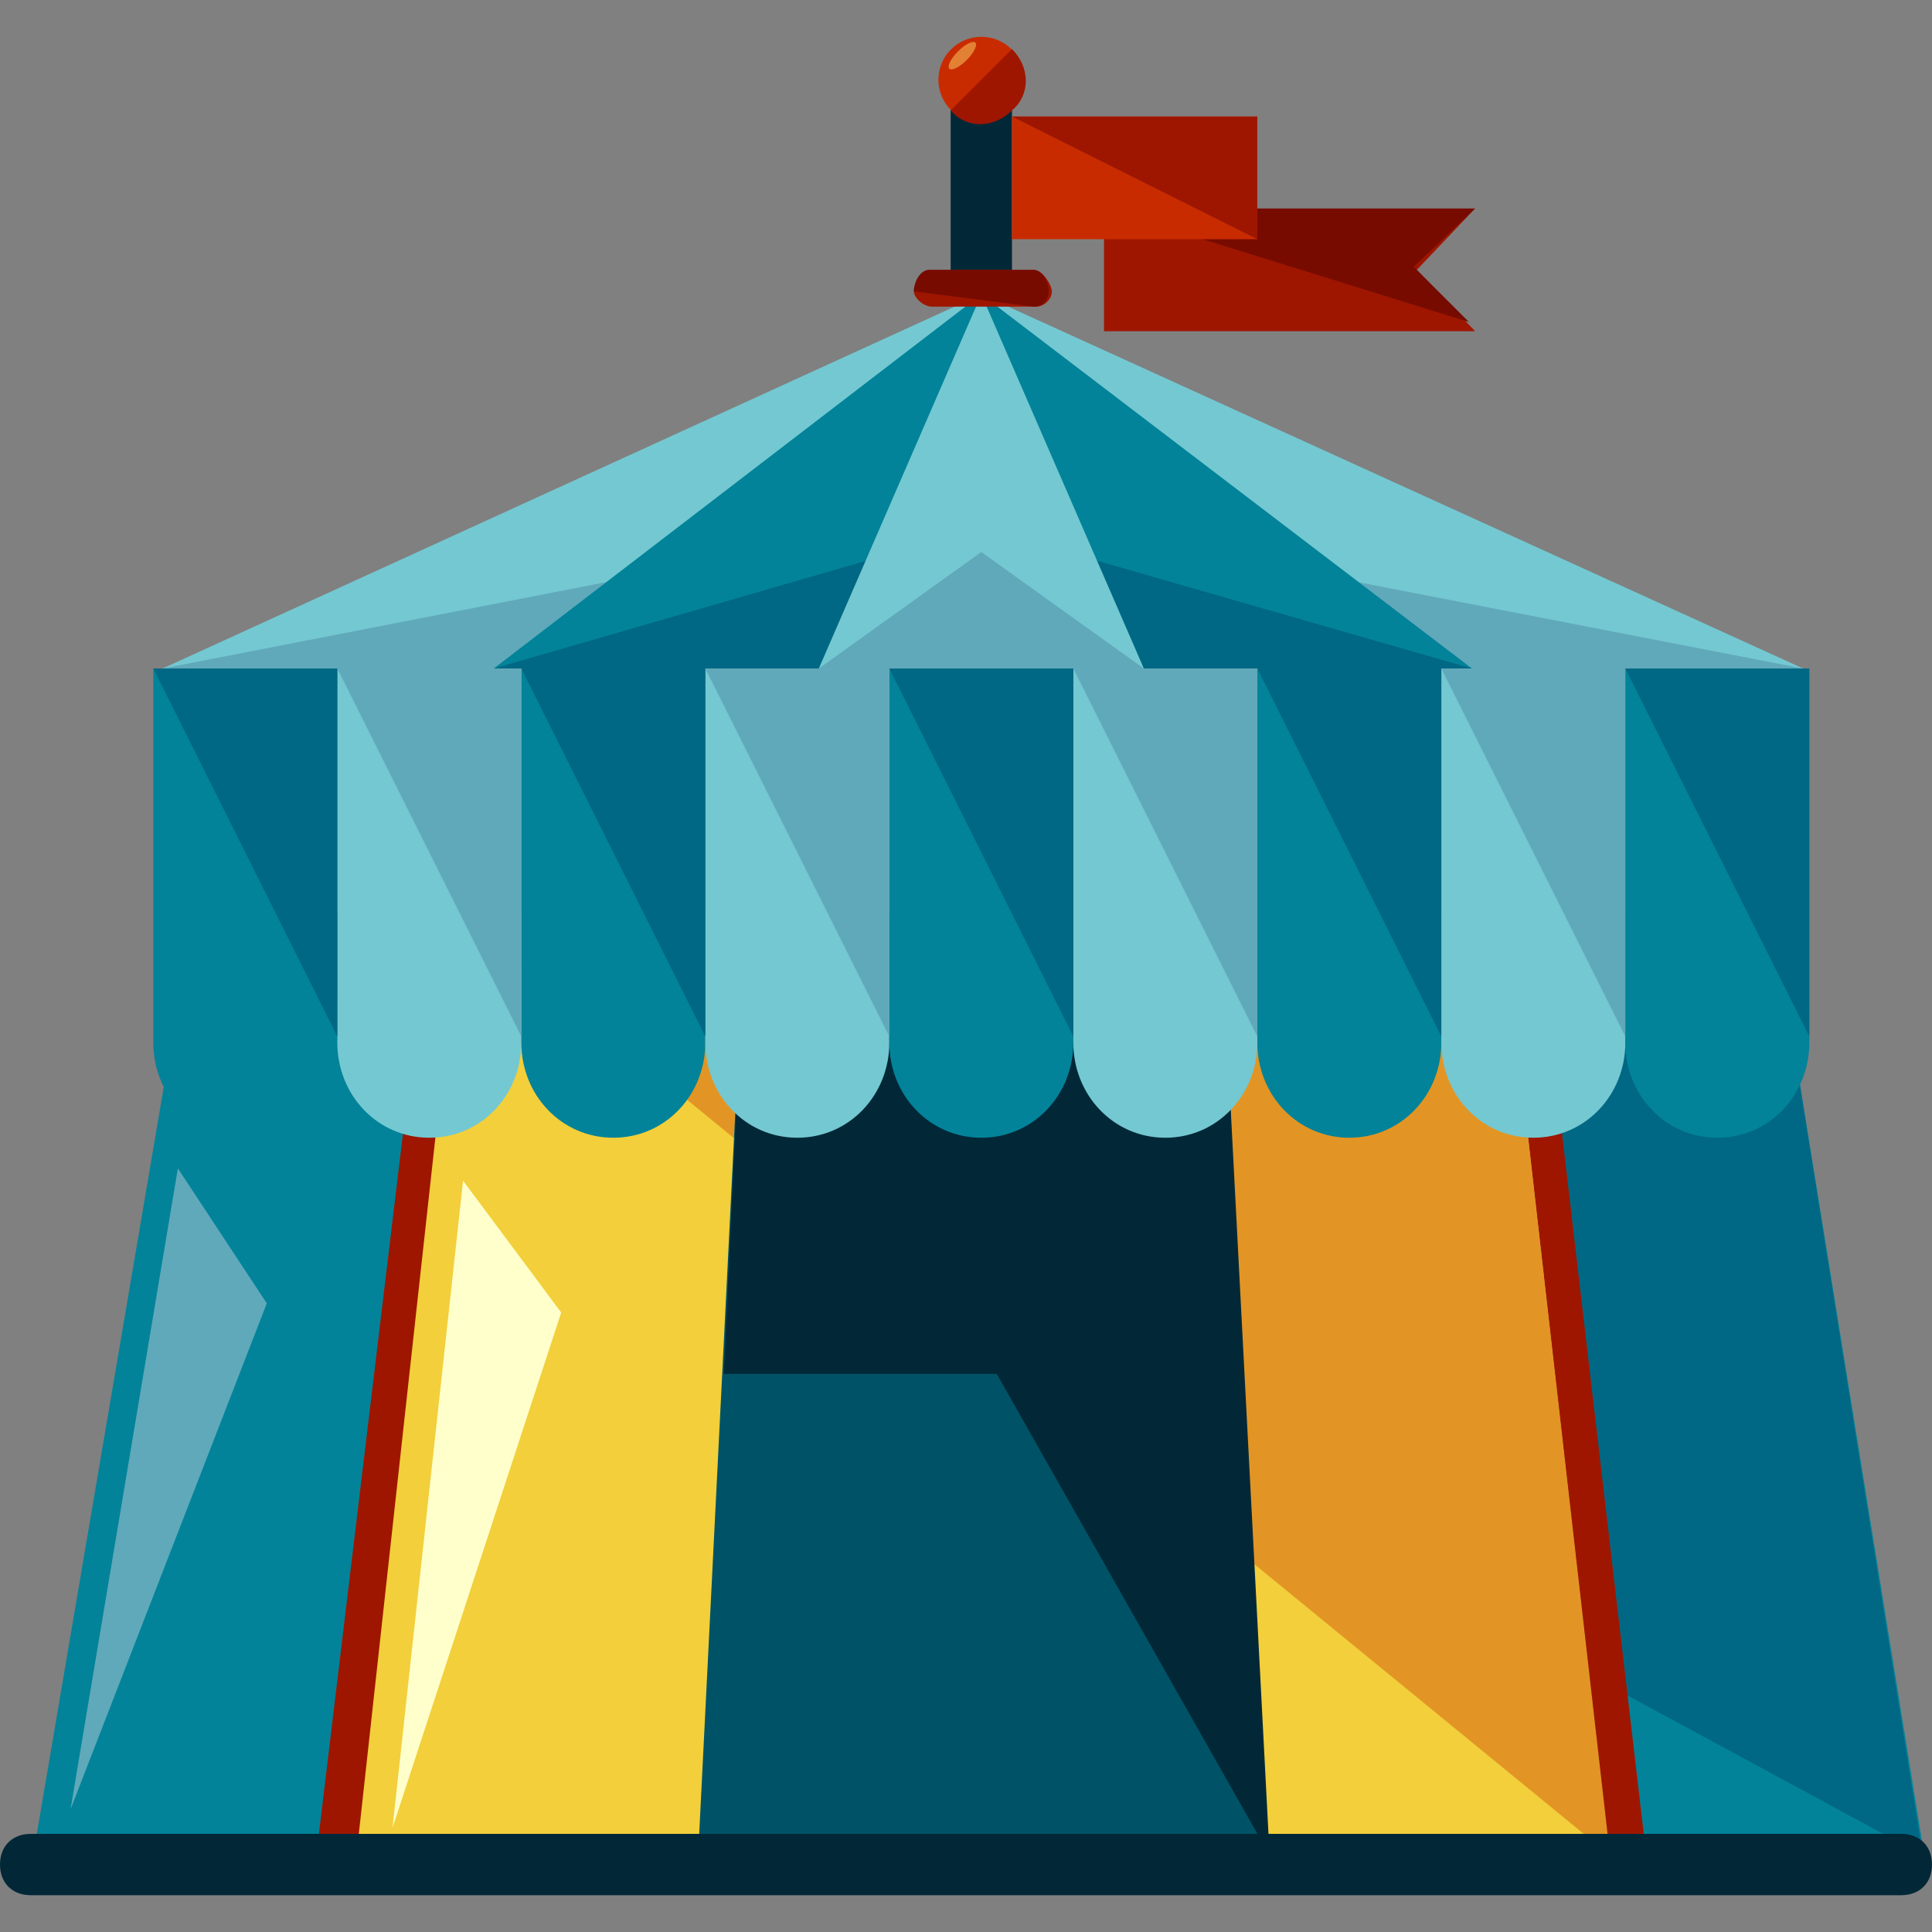
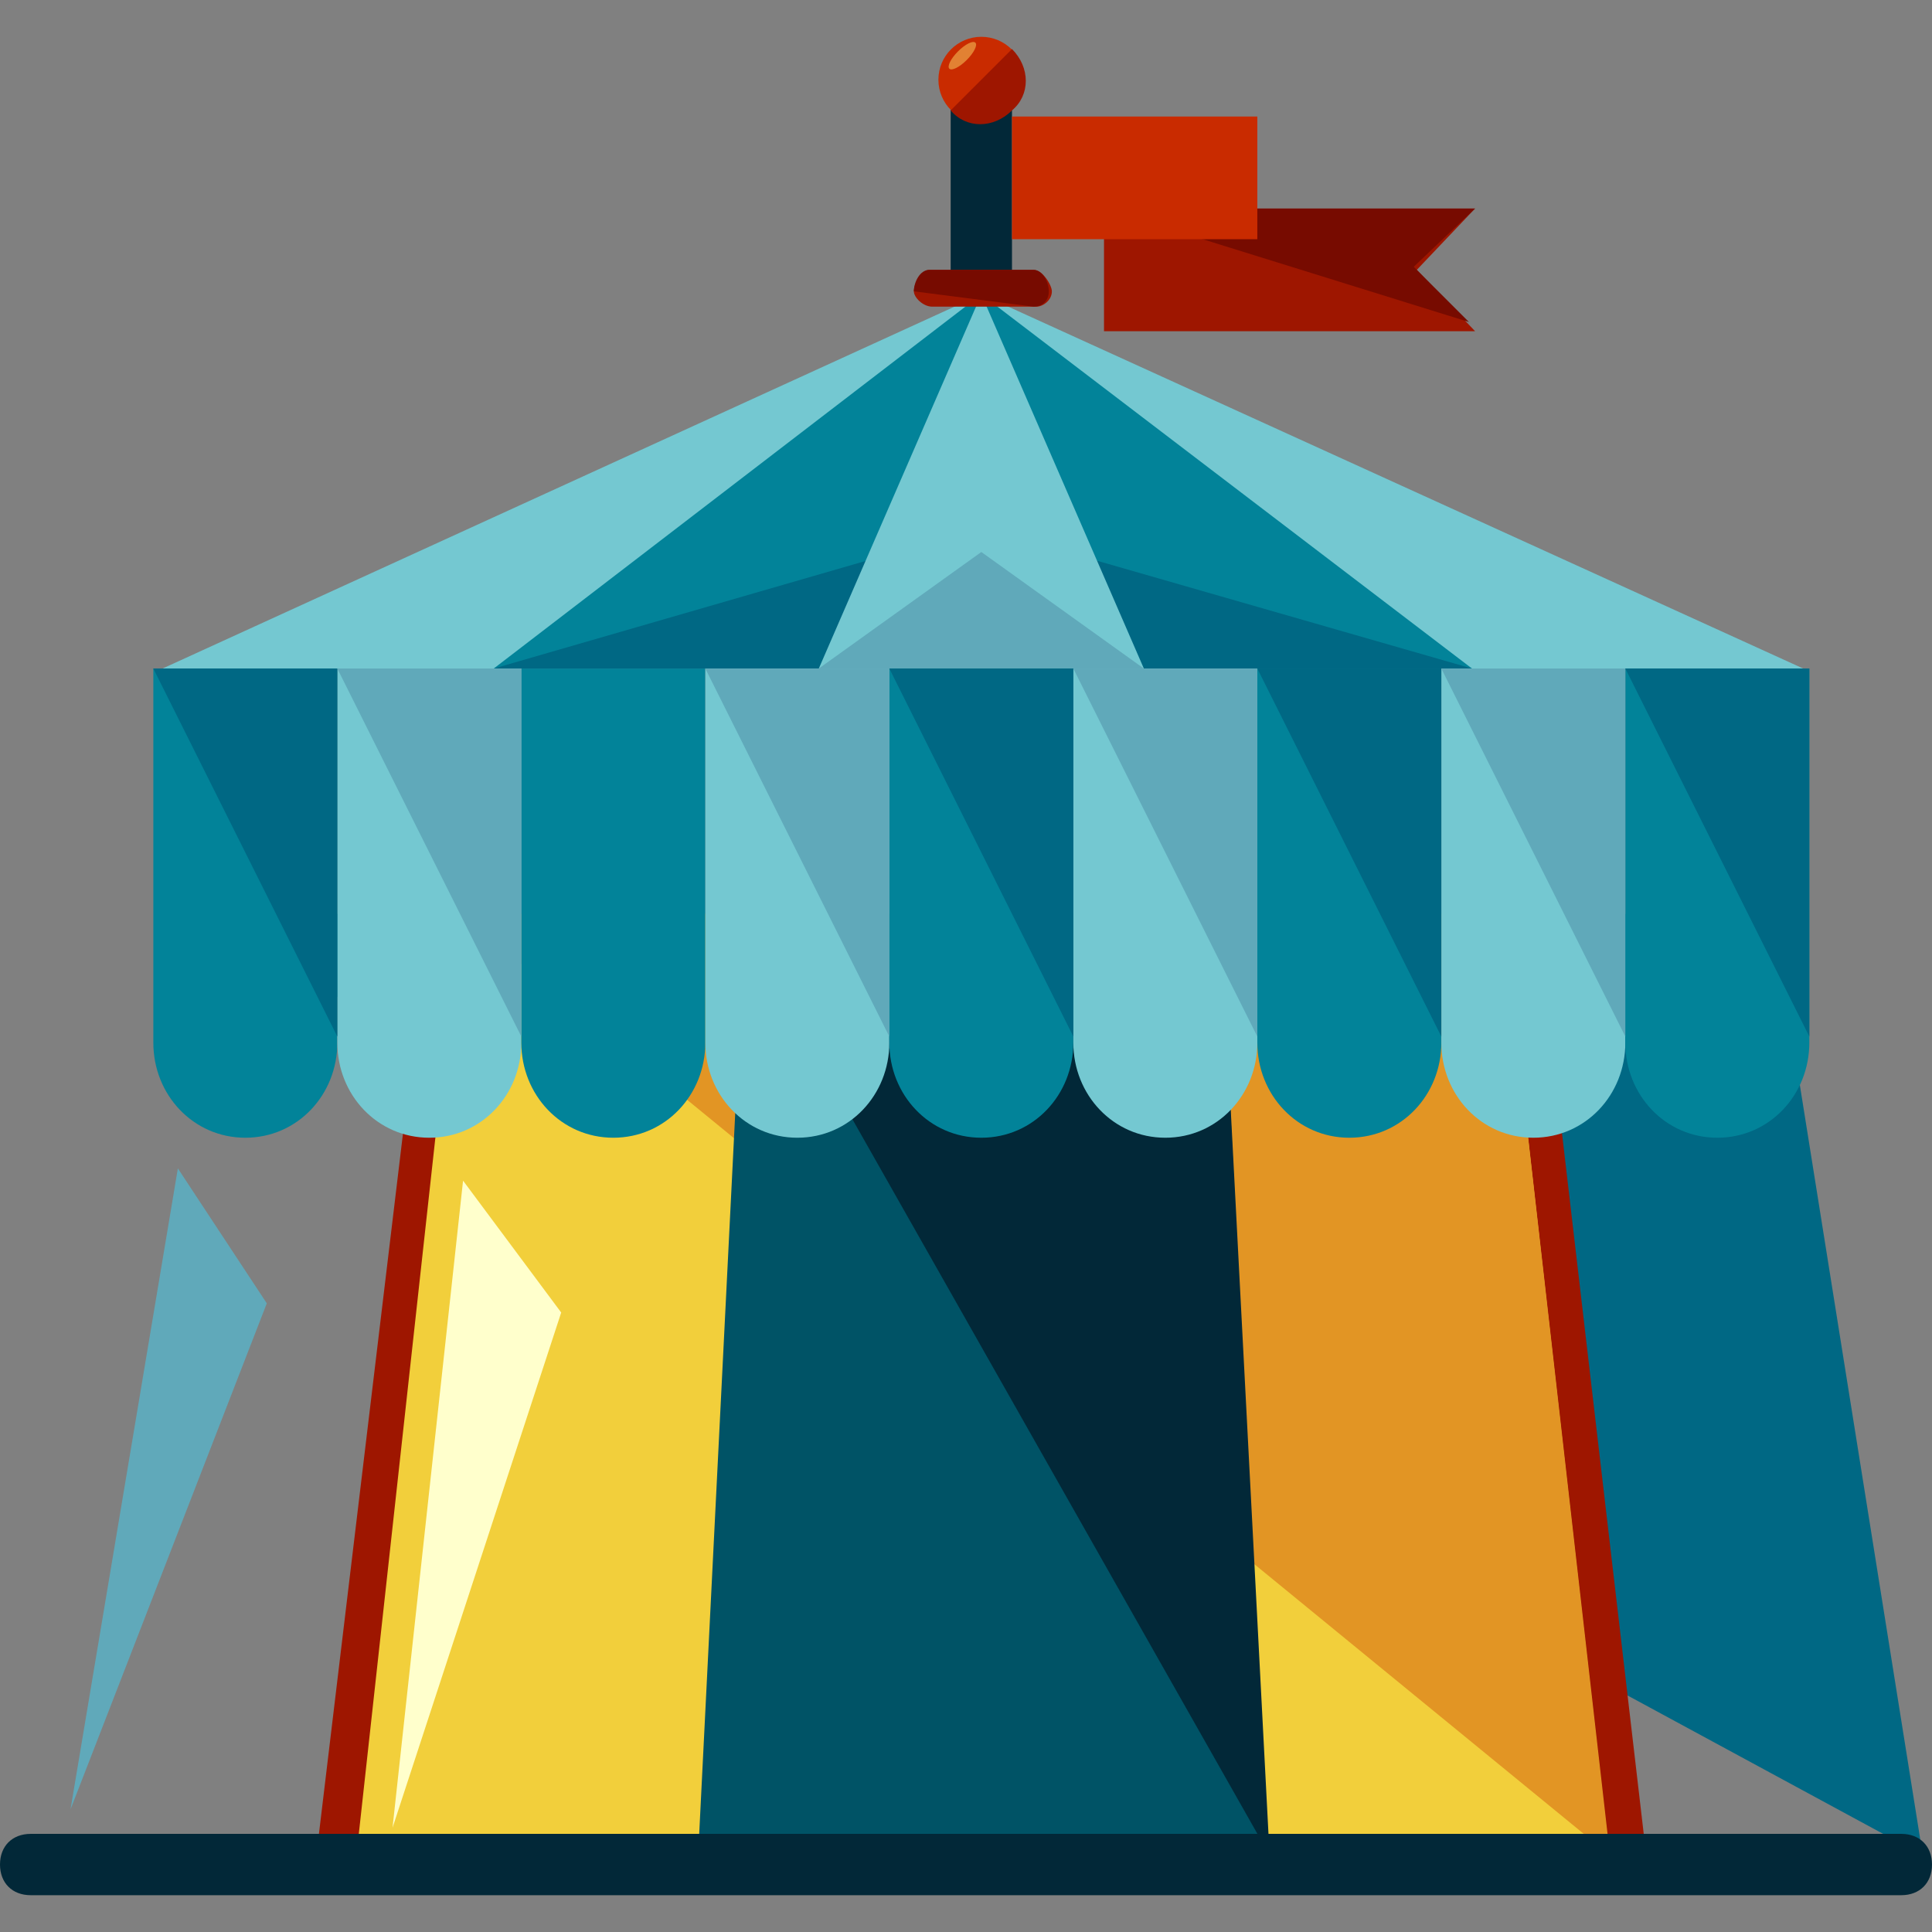
<svg xmlns="http://www.w3.org/2000/svg" version="1.1" id="Layer_1" viewBox="0 0 500.87 500.87" xml:space="preserve">
  <rect x="0" y="0" width="500.87" height="500.87" fill="#808080" stroke="none" />
  <polygon style="fill:#74C8D1;" points="467.478,173.317 254.41,76.323 42.137,173.317 " />
-   <polygon style="fill:#60A9BA;" points="467.478,173.317 254.41,131.975 42.137,173.317 " />
  <polygon style="fill:#028399;" points="381.615,173.317 254.41,76.323 128,173.317 " />
  <polygon style="fill:#006884;" points="381.615,173.317 254.41,136.745 128,173.317 " />
  <polygon style="fill:#74C8D1;" points="296.547,173.317 254.41,76.323 212.273,173.317 " />
  <polygon style="fill:#60A9BA;" points="296.547,173.317 254.41,143.106 212.273,173.317 " />
-   <polygon style="fill:#028399;" points="498.484,478.609 9.54,475.429 50.087,236.919 459.528,236.919 " />
  <polyline style="fill:#006884;" points="47.702,236.919 459.528,236.919 498.484,480.994 " />
  <polygon style="fill:#9E1600;" points="426.137,475.429 82.683,475.429 111.304,236.919 398.311,236.919 " />
  <polygon style="fill:#F2CF3B;" points="416.596,475.429 93.019,475.429 119.255,236.919 389.565,236.919 " />
  <polyline style="fill:#E29524;" points="119.255,236.919 389.565,236.919 417.391,480.994 " />
  <polygon style="fill:#005366;" points="328.348,475.429 181.267,475.429 193.193,236.919 316.422,236.919 " />
  <g>
    <polyline style="fill:#022838;" points="190.807,236.919 316.422,236.919 329.143,480.994  " />
-     <polygon style="fill:#022838;" points="321.988,356.174 316.422,236.919 193.193,236.919 187.627,356.174  " />
  </g>
  <path style="fill:#028399;" d="M39.752,173.317v96.994c0,13.516,10.335,24.646,23.851,24.646s23.851-11.13,23.851-24.646v-96.994  H39.752z" />
  <path style="fill:#74C8D1;" d="M87.453,173.317v96.994c0,13.516,10.335,24.646,23.851,24.646s23.851-11.13,23.851-24.646v-96.994  H87.453z" />
  <path style="fill:#028399;" d="M135.155,173.317v96.994c0,13.516,10.335,24.646,23.851,24.646s23.851-11.13,23.851-24.646v-96.994  H135.155z" />
  <path style="fill:#74C8D1;" d="M182.857,173.317v96.994c0,13.516,10.335,24.646,23.851,24.646s23.851-11.13,23.851-24.646v-96.994  H182.857z" />
  <path style="fill:#028399;" d="M230.559,173.317v96.994c0,13.516,10.335,24.646,23.851,24.646s23.851-11.13,23.851-24.646v-96.994  H230.559z" />
  <path style="fill:#74C8D1;" d="M278.261,173.317v96.994c0,13.516,10.335,24.646,23.851,24.646s23.851-11.13,23.851-24.646v-96.994  H278.261z" />
  <path style="fill:#028399;" d="M325.963,173.317v96.994c0,13.516,10.335,24.646,23.851,24.646s23.851-11.13,23.851-24.646v-96.994  H325.963z" />
  <path style="fill:#74C8D1;" d="M373.665,173.317v96.994c0,13.516,10.335,24.646,23.851,24.646s23.851-11.13,23.851-24.646v-96.994  H373.665z" />
  <path style="fill:#028399;" d="M421.366,173.317v96.994c0,13.516,10.335,24.646,23.851,24.646s23.851-11.13,23.851-24.646v-96.994  H421.366z" />
  <polyline style="fill:#006884;" points="87.453,268.72 87.453,173.317 39.752,173.317 " />
  <polyline style="fill:#60A9BA;" points="135.155,268.72 135.155,173.317 87.453,173.317 " />
-   <polyline style="fill:#006884;" points="182.857,268.72 182.857,173.317 135.155,173.317 " />
  <polyline style="fill:#60A9BA;" points="230.559,268.72 230.559,173.317 182.857,173.317 " />
  <polyline style="fill:#006884;" points="278.261,268.72 278.261,173.317 230.559,173.317 " />
  <polyline style="fill:#60A9BA;" points="325.963,268.72 325.963,173.317 278.261,173.317 " />
  <polyline style="fill:#006884;" points="373.665,268.72 373.665,173.317 325.963,173.317 " />
  <polyline style="fill:#60A9BA;" points="421.366,268.72 421.366,173.317 373.665,173.317 " />
  <polyline style="fill:#006884;" points="469.068,268.72 469.068,173.317 421.366,173.317 " />
  <path style="fill:#022838;" d="M500.87,483.379c0,4.77-3.18,7.95-7.95,7.95H7.95c-4.77,0-7.95-3.18-7.95-7.95l0,0  c0-4.77,3.18-7.95,7.95-7.95h484.969C497.689,475.429,500.87,478.609,500.87,483.379L500.87,483.379z" />
  <polygon style="fill:#FFFFCC;" points="120.05,306.087 101.764,473.838 145.491,340.273 " />
  <polygon style="fill:#60A9BA;" points="46.112,302.907 18.286,469.068 69.168,337.888 " />
  <path style="fill:#022838;" d="M262.36,77.913V22.261c0-2.385-5.565-4.77-7.95-4.77s-7.95,2.385-7.95,4.77v55.652H262.36z" />
  <circle style="fill:#C92B00;" cx="254.41" cy="20.671" r="11.13" />
  <path style="fill:#9E1600;" d="M262.36,12.72c4.77,4.77,4.77,11.925,0,15.901c-4.77,4.77-11.925,4.77-15.901,0" />
  <ellipse transform="matrix(-0.707 -0.708 0.708 -0.707 415.62 201.422)" style="fill:#E28133;" cx="249.559" cy="14.564" rx="1.59" ry="4.77" />
  <path style="fill:#9E1600;" d="M272.696,75.528c0,2.385-2.385,3.975-3.975,3.975h-27.031c-2.385,0-4.77-2.385-4.77-3.975l0,0  c0-2.385,2.385-5.565,3.975-5.565h27.031C270.311,69.963,272.696,73.938,272.696,75.528L272.696,75.528z" />
  <path style="fill:#770B00;" d="M236.919,75.528c0-2.385,1.59-5.565,3.975-5.565h27.031c2.385,0,3.975,3.18,3.975,5.565l0,0  c0,2.385-1.59,3.975-3.975,3.975" />
  <polygon style="fill:#9E1600;" points="367.304,69.963 382.41,54.062 286.211,54.062 286.211,85.863 382.41,85.863 " />
  <polyline style="fill:#770B00;" points="380.82,83.478 366.509,69.168 382.41,54.062 286.211,54.062 " />
  <rect x="262.36" y="30.211" style="fill:#C92B00;" width="63.602" height="31.801" />
-   <polyline style="fill:#9E1600;" points="262.36,30.211 325.963,30.211 325.963,62.012 " />
</svg>